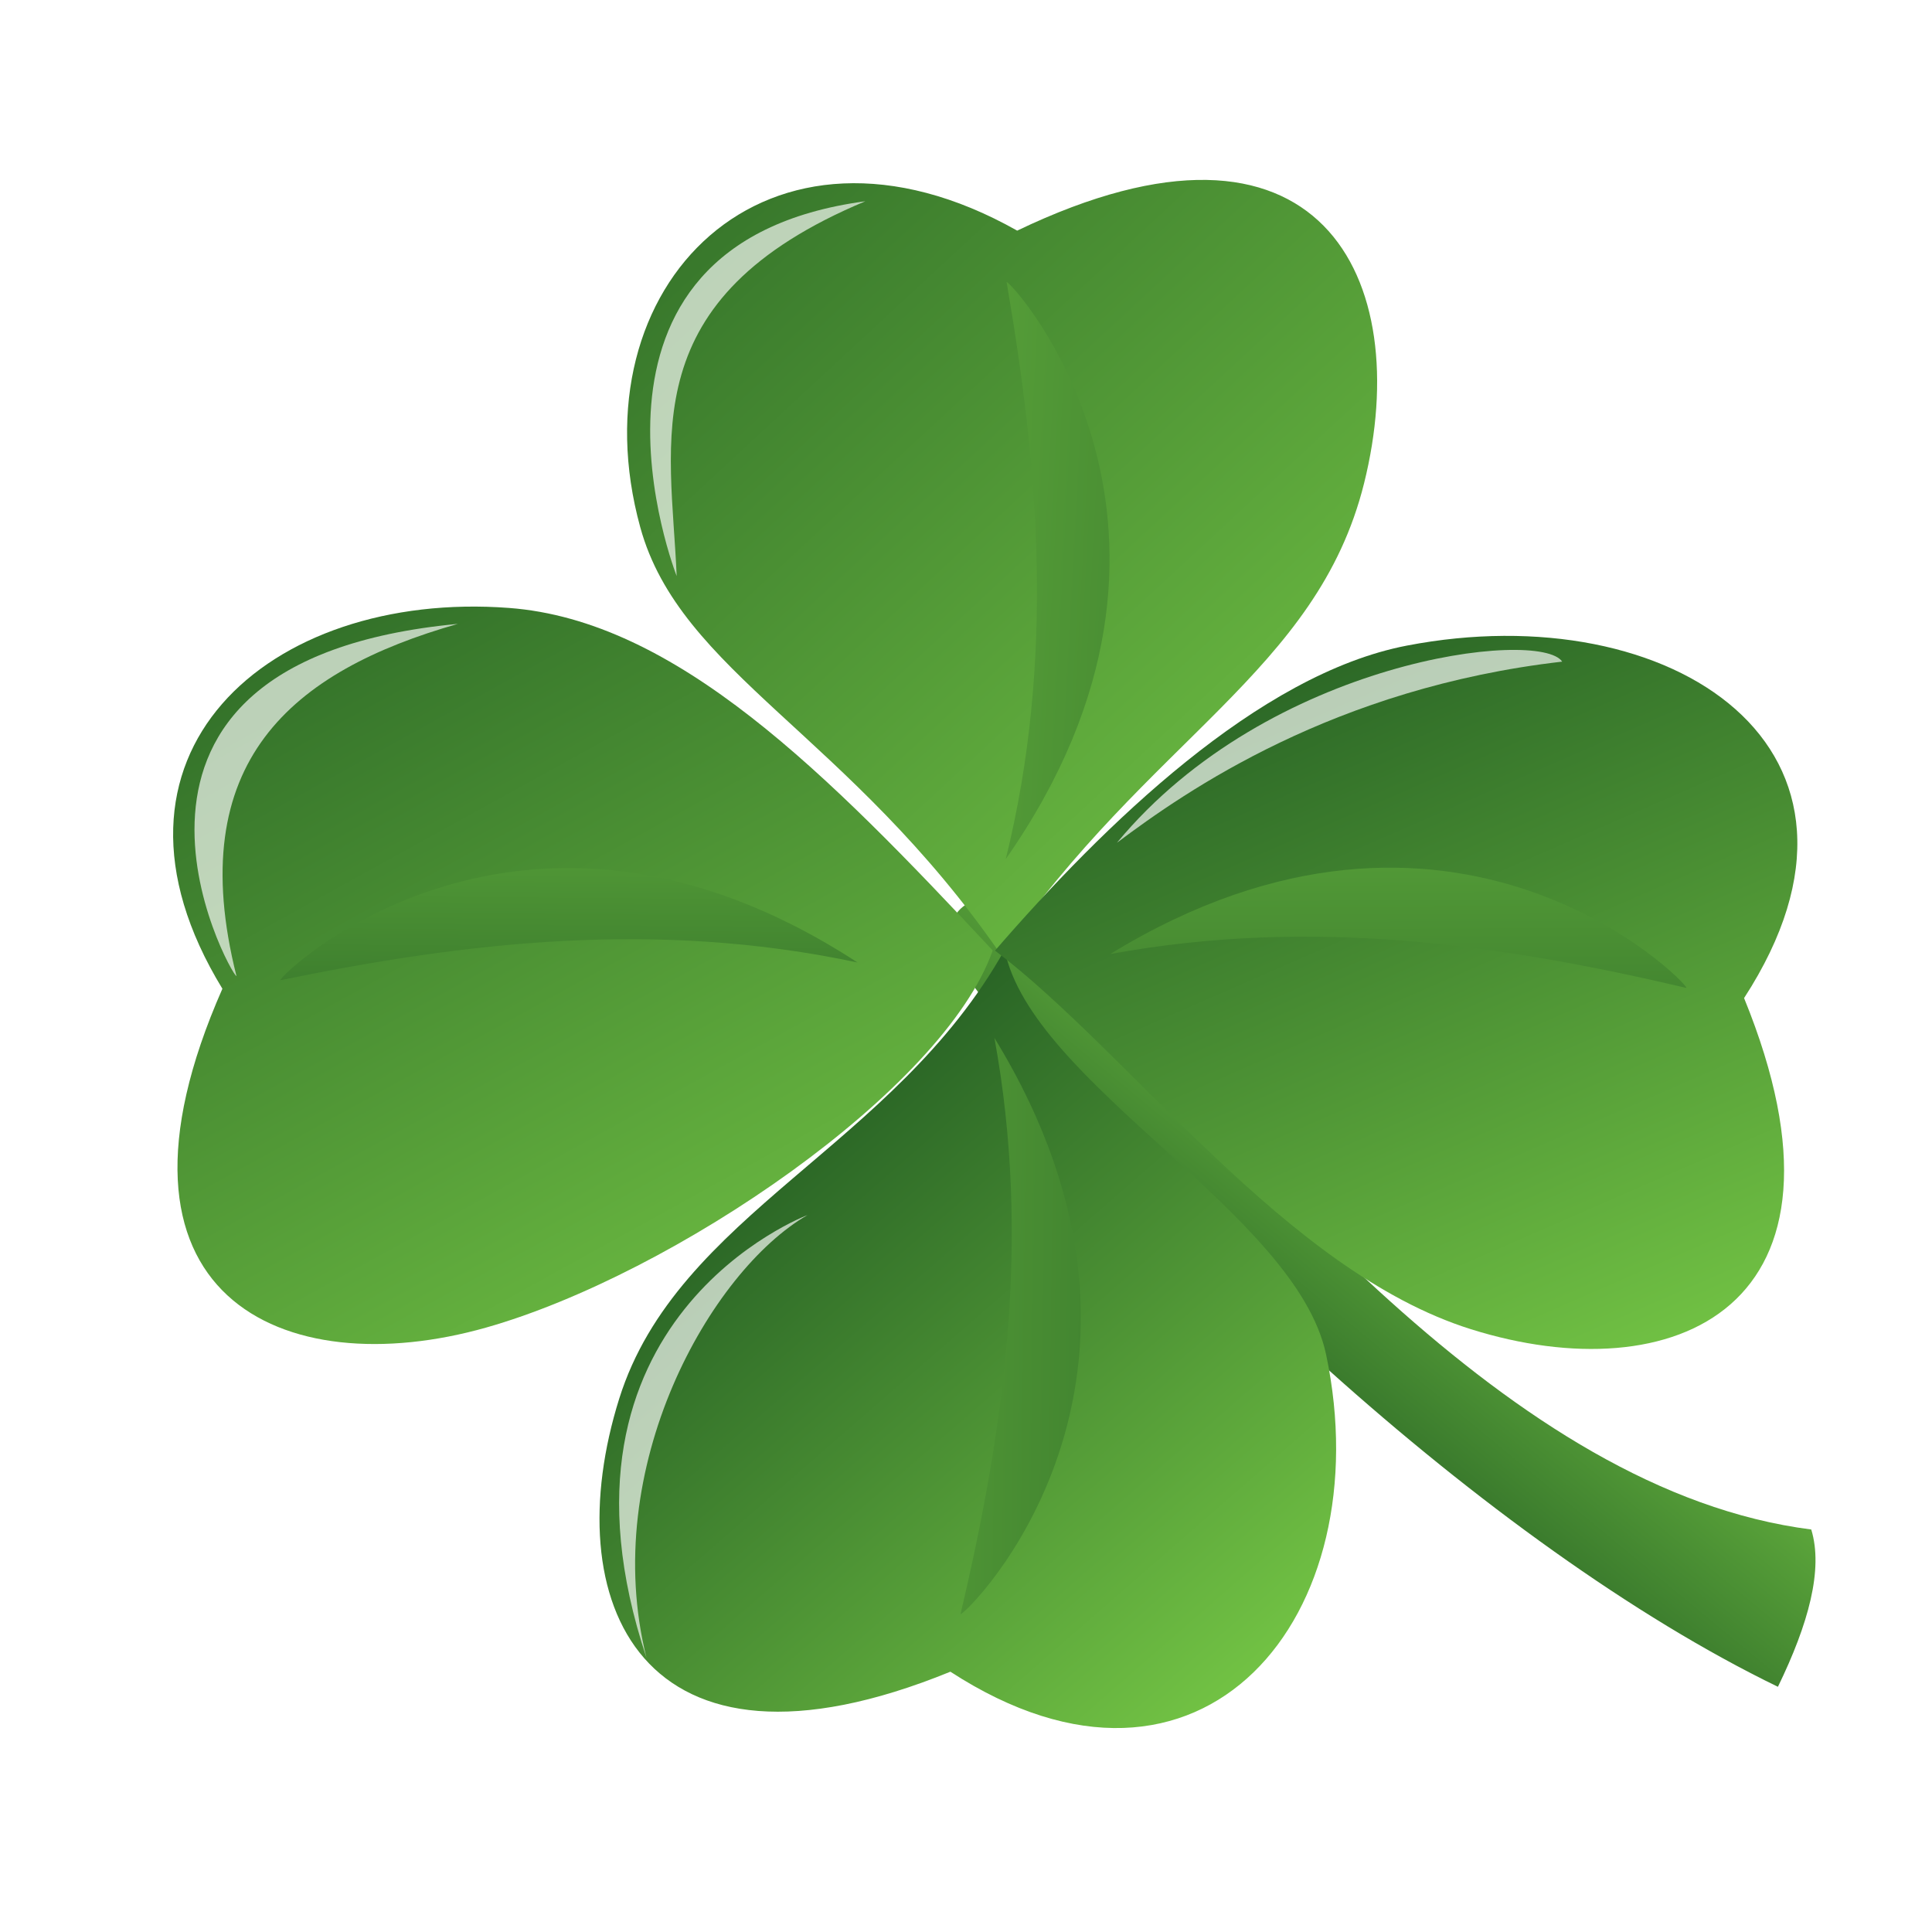
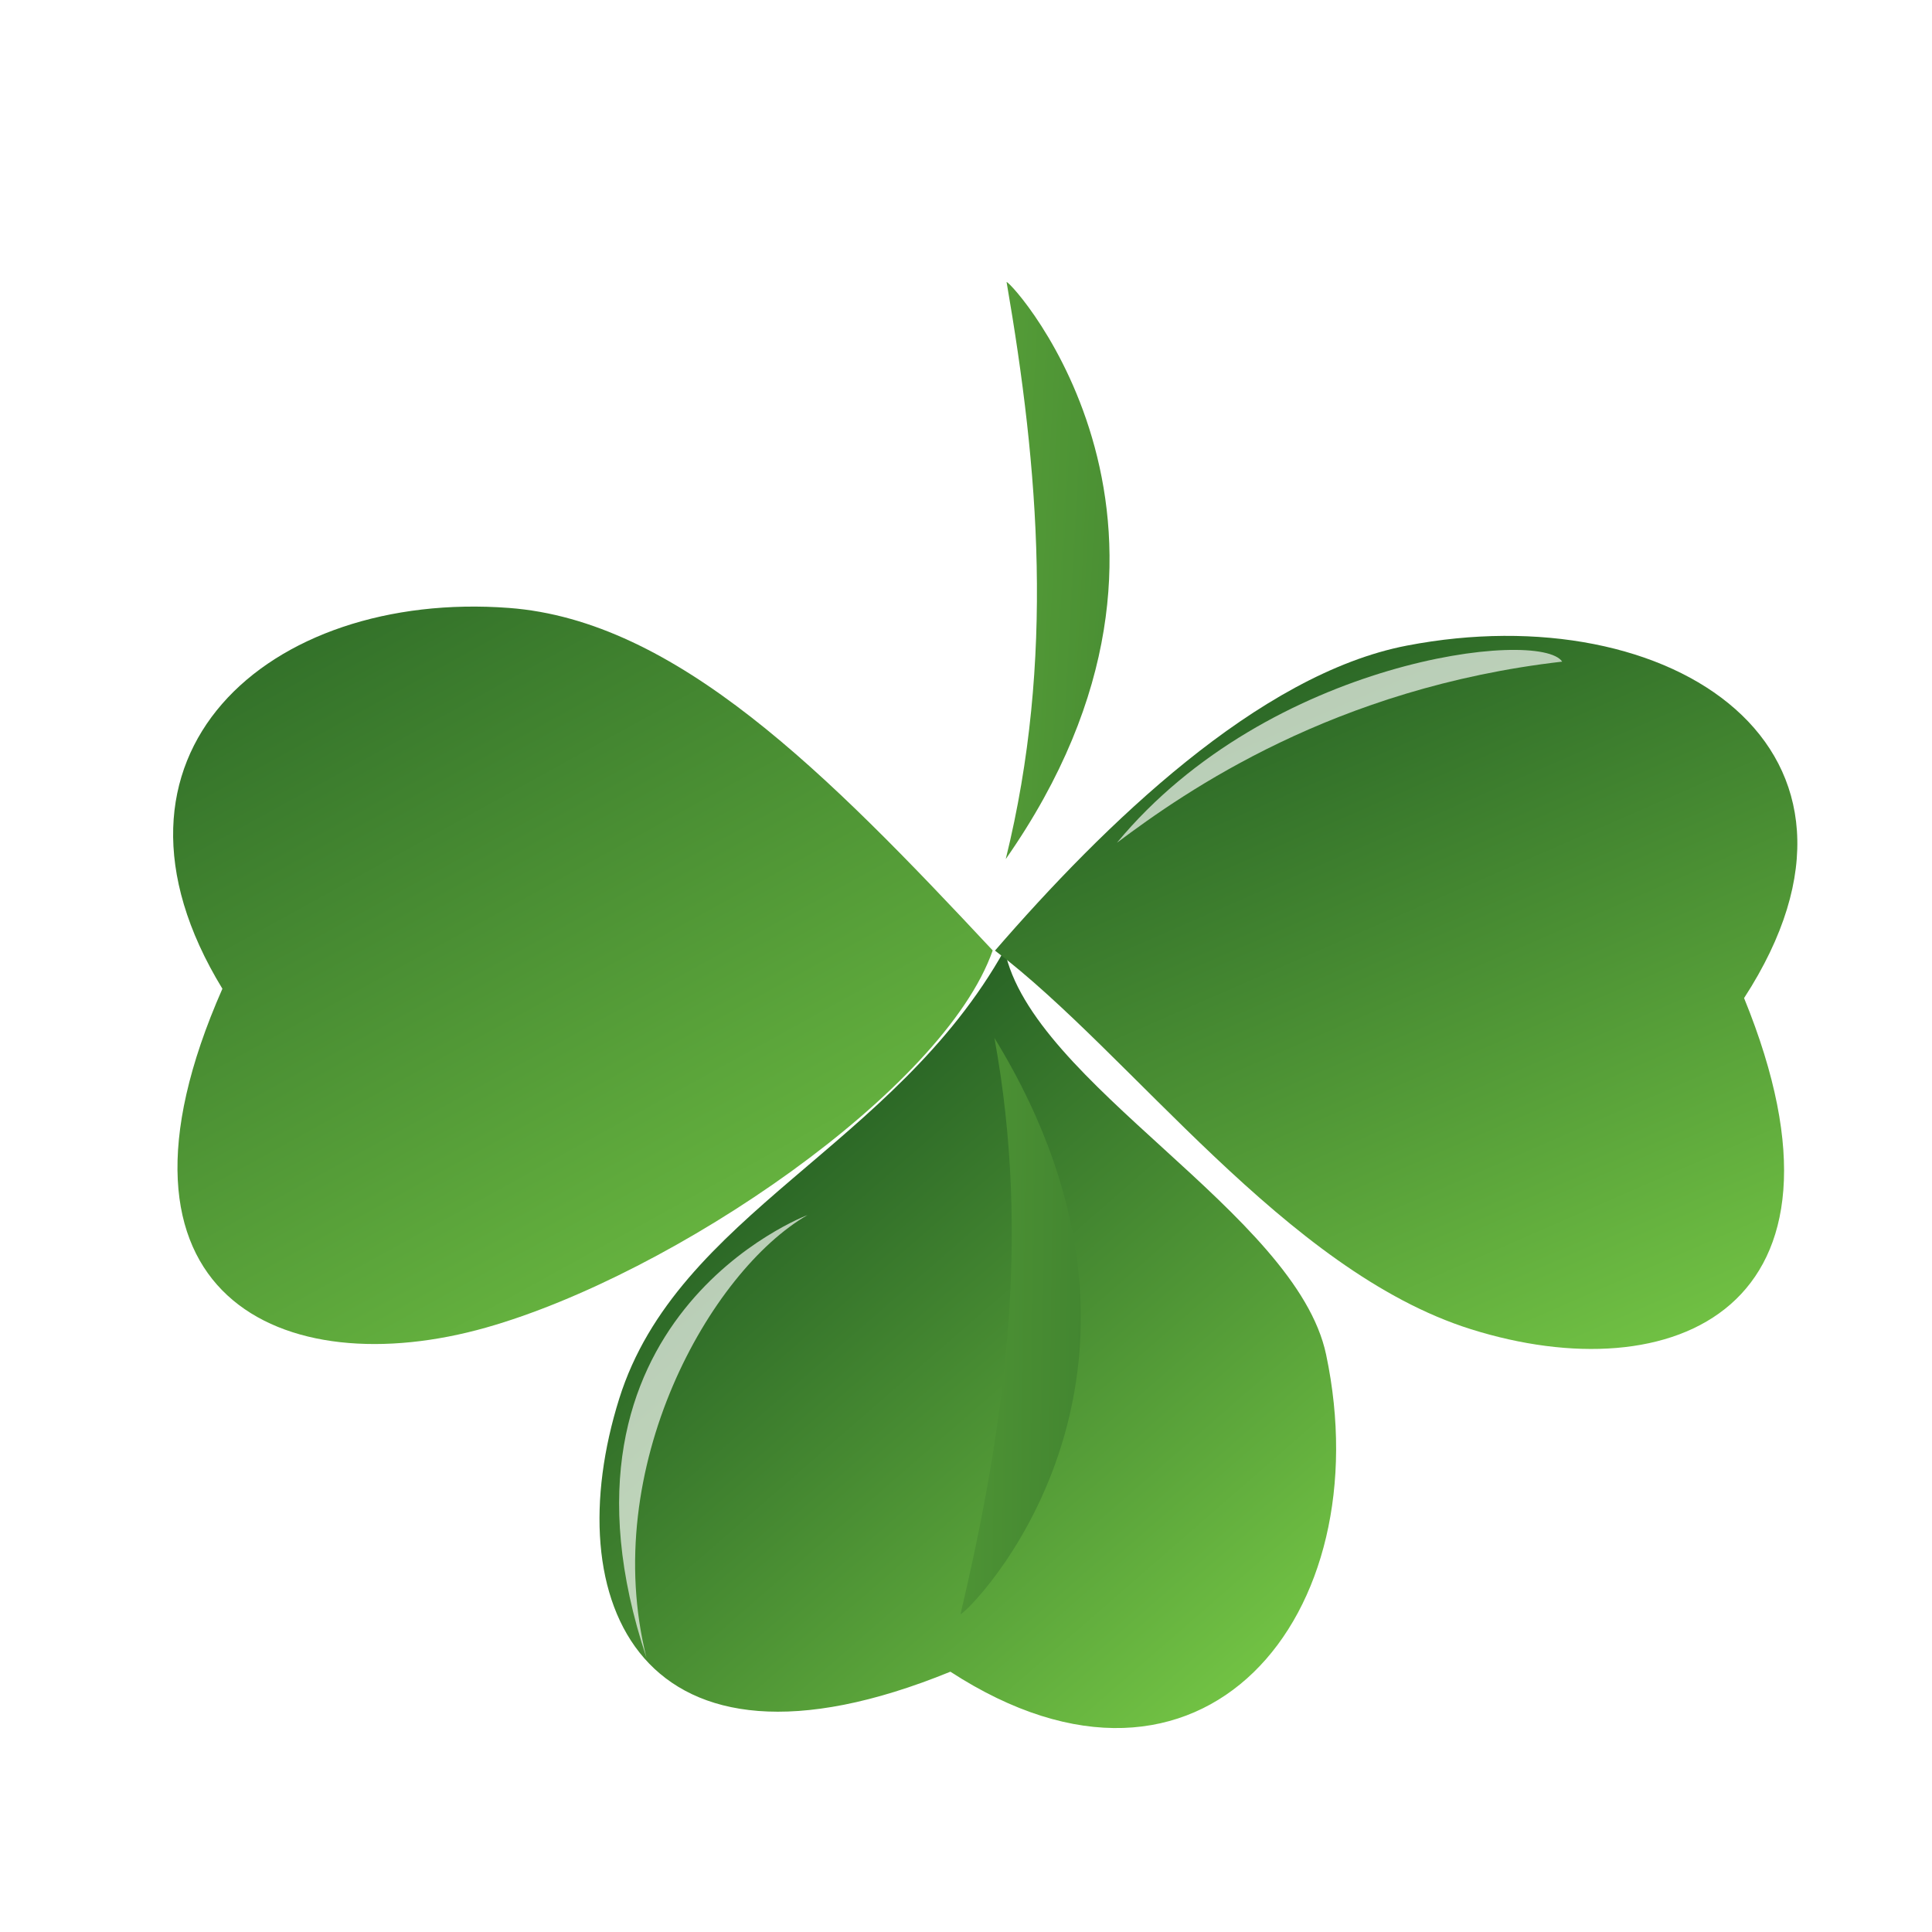
<svg xmlns="http://www.w3.org/2000/svg" xmlns:xlink="http://www.w3.org/1999/xlink" width="48" height="48">
  <defs>
    <linearGradient id="linearGradient3764">
      <stop stop-color="#7ed249" id="stop3766" offset="0" />
      <stop stop-color="#286325" id="stop3768" offset="1" />
    </linearGradient>
    <linearGradient y2="0.931" x2="0.608" y1="0.5" x1="1" id="linearGradient3045" xlink:href="#linearGradient3764" />
    <linearGradient y2="1.194" x2="0.873" y1="0.348" x1="-0.348" id="linearGradient3057" xlink:href="#linearGradient3764" />
    <linearGradient y2="0.391" x2="-0.61" y1="0.51" x1="1.845" id="linearGradient3059" xlink:href="#linearGradient3764" />
    <linearGradient y2="1.2" x2="0.857" y1="-0.039" x1="-0.13" id="linearGradient3067" xlink:href="#linearGradient3764" />
    <linearGradient y2="-0.027" x2="-1.084" y1="1.029" x1="2.951" id="linearGradient3069" xlink:href="#linearGradient3764" />
    <linearGradient y2="0.068" x2="0.828" y1="0.582" x1="-0.219" id="linearGradient3077" xlink:href="#linearGradient3764" />
    <linearGradient y2="0.359" x2="-1.087" y1="0.333" x1="2.227" id="linearGradient3079" xlink:href="#linearGradient3764" />
    <linearGradient y2="0.248" x2="0.224" y1="1" x1="0.836" id="linearGradient3081" xlink:href="#linearGradient3764" />
    <linearGradient y2="0.5" x2="1.82" y1="0.372" x1="-2.354" id="linearGradient3083" xlink:href="#linearGradient3764" />
    <filter height="1.363" y="-0.182" width="1.157" x="-0.079" id="filter3907">
      <feGaussianBlur id="feGaussianBlur3909" stdDeviation="0.362" />
    </filter>
    <filter height="1.187" y="-0.093" width="1.325" x="-0.163" id="filter3911">
      <feGaussianBlur id="feGaussianBlur3913" stdDeviation="0.362" />
    </filter>
    <filter height="1.199" y="-0.099" width="1.266" x="-0.133" id="filter3915">
      <feGaussianBlur id="feGaussianBlur3917" stdDeviation="0.362" />
    </filter>
    <filter height="1.158" y="-0.079" width="1.372" x="-0.186" id="filter3919">
      <feGaussianBlur id="feGaussianBlur3921" stdDeviation="0.362" />
    </filter>
  </defs>
  <g>
    <title>Layer 1</title>
-     <path fill="url(#linearGradient3045)" stroke-width="1px" id="path3043" d="m23.633,23.73c4.717,6.663 13.365,14.698 20.539,18.178c0.76,-1.563 1.131,-2.917 0.828,-3.908c-7.47,-0.953 -13.979,-9.146 -19.409,-15.115c-0.886,-1.044 -2.313,-0.536 -1.958,0.845z" />
    <g id="g3047">
      <path fill="url(#linearGradient3081)" stroke-width="1px" d="m24.959,23.597c-2.741,4.906 -8.129,6.551 -9.574,11.15c-1.569,4.995 0.482,9.946 8.227,6.786c6.271,4.072 10.702,-1.404 9.335,-7.878c-0.742,-3.515 -7.32,-6.735 -7.988,-10.059z" id="path2869" />
      <path fill="url(#linearGradient3083)" stroke-width="1px" d="m24.706,25.787c0.922,5.027 0.235,9.735 -0.842,14.316c0.156,0 6.053,-5.811 0.842,-14.316z" id="path2871" />
    </g>
    <g transform="matrix(0.028,-1,-1,-0.028,45.73,51.48) " id="g3051">
      <path fill="url(#linearGradient3057)" stroke-width="1px" id="path3053" d="m27.255,21.83c-3.499,1.117 -8.268,7.711 -9.713,12.31c-1.569,4.995 0.482,9.946 8.227,6.786c5.704,3.704 9.933,-0.873 9.653,-6.847c-0.195,-4.16 -3.868,-8.001 -8.167,-12.25z" />
-       <path fill="url(#linearGradient3059)" stroke-width="1px" id="path3055" d="m26.863,25.179c0.922,5.027 0.235,9.735 -0.842,14.316c0.156,0 6.053,-5.811 0.842,-14.316z" />
    </g>
    <g id="g3061" transform="matrix(-0.998,0.06,-0.06,-0.998,53.445,45.028) ">
-       <path fill="url(#linearGradient3067)" stroke-width="1px" d="m27.256,22.996c-3.994,5.136 -8.269,6.544 -9.714,11.144c-1.569,4.995 0.482,9.946 8.227,6.786c5.998,3.877 11.079,-0.71 9.792,-6.797c-0.774,-3.662 -4.864,-5.442 -8.305,-11.133z" id="path3063" />
      <path fill="url(#linearGradient3069)" stroke-width="1px" d="m26.99,25.355c-1.518,4.88 -1.401,9.637 -0.881,14.313c-0.155,-0.019 -5.312,-6.495 0.881,-14.313z" id="path3065" />
    </g>
    <g transform="matrix(-0,-1,1,-0,2.405,50.566) " id="g3071">
      <path fill="url(#linearGradient3077)" stroke-width="1px" id="path3073" d="m26.948,22.316c-2.573,3.391 -7.961,7.225 -9.406,11.824c-1.569,4.995 0.482,9.946 8.227,6.786c6.198,4.024 10.024,-1.806 8.757,-8.379c-0.711,-3.689 -4.449,-7.522 -7.578,-10.232z" />
-       <path fill="url(#linearGradient3079)" stroke-width="1px" id="path3075" d="m26.863,25.179c0.922,5.027 0.235,9.735 -0.842,14.316c0.156,0 6.053,-5.811 0.842,-14.316z" />
    </g>
    <path fill="#ffffff" stroke-width="1px" stroke-miterlimit="4" stroke-dashoffset="0" filter="url(#filter3911)" fill-opacity="0.665" id="path3867" d="m21.5,5c-5.786,2.419 -4.831,5.932 -4.688,9.312c0,0 -3.25,-8.25 4.688,-9.312z" />
-     <path fill="#ffffff" stroke-width="1px" stroke-miterlimit="4" stroke-dashoffset="0" filter="url(#filter3915)" fill-opacity="0.665" id="path3869" d="m11.375,15.5c-4.13,1.177 -6.84,3.429 -5.5,8.75c-0.135,0 -4.443,-7.812 5.5,-8.75z" />
    <path fill="#ffffff" stroke-width="1px" stroke-miterlimit="4" stroke-dashoffset="0" filter="url(#filter3919)" fill-opacity="0.665" id="path3871" d="m16.062,41.188c-1.186,-4.722 1.589,-9.611 4,-11c0,0 -6.812,2.562 -4,11z" />
    <path fill="#ffffff" stroke-width="1px" stroke-miterlimit="4" stroke-dashoffset="0" filter="url(#filter3907)" fill-opacity="0.665" id="path3873" d="m27.75,20.938c1.719,-1.29 5.395,-3.849 11.062,-4.5c-0.552,-0.828 -7.289,-0.058 -11.062,4.5z" />
  </g>
</svg>